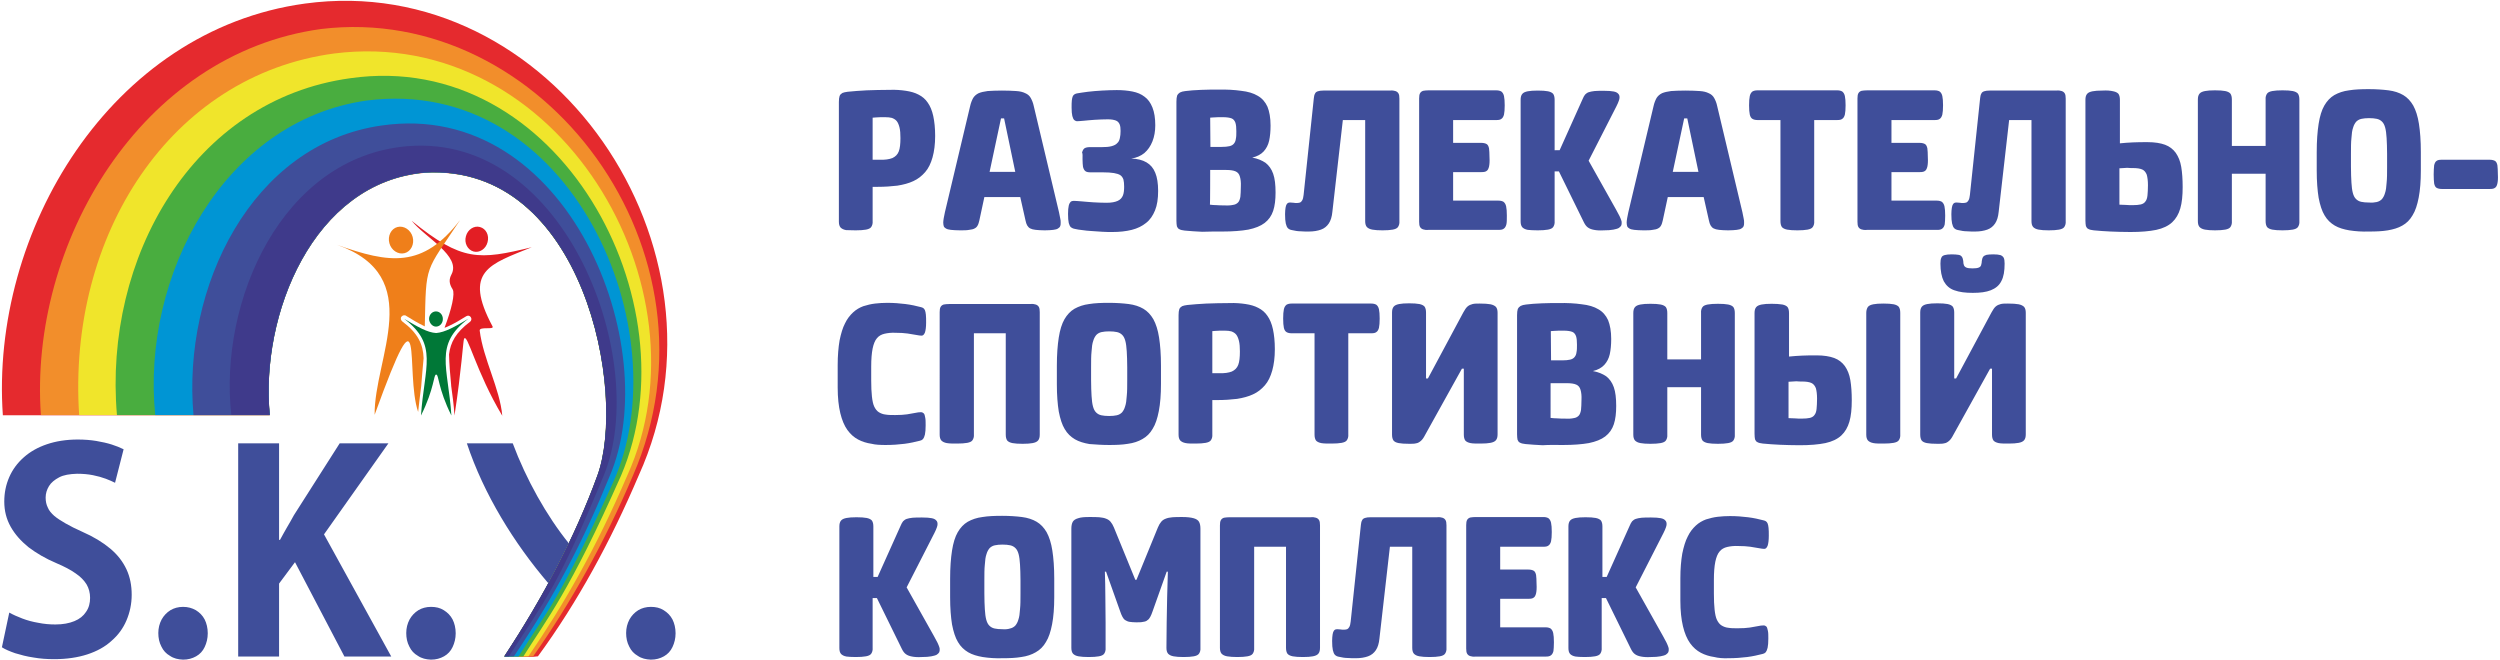
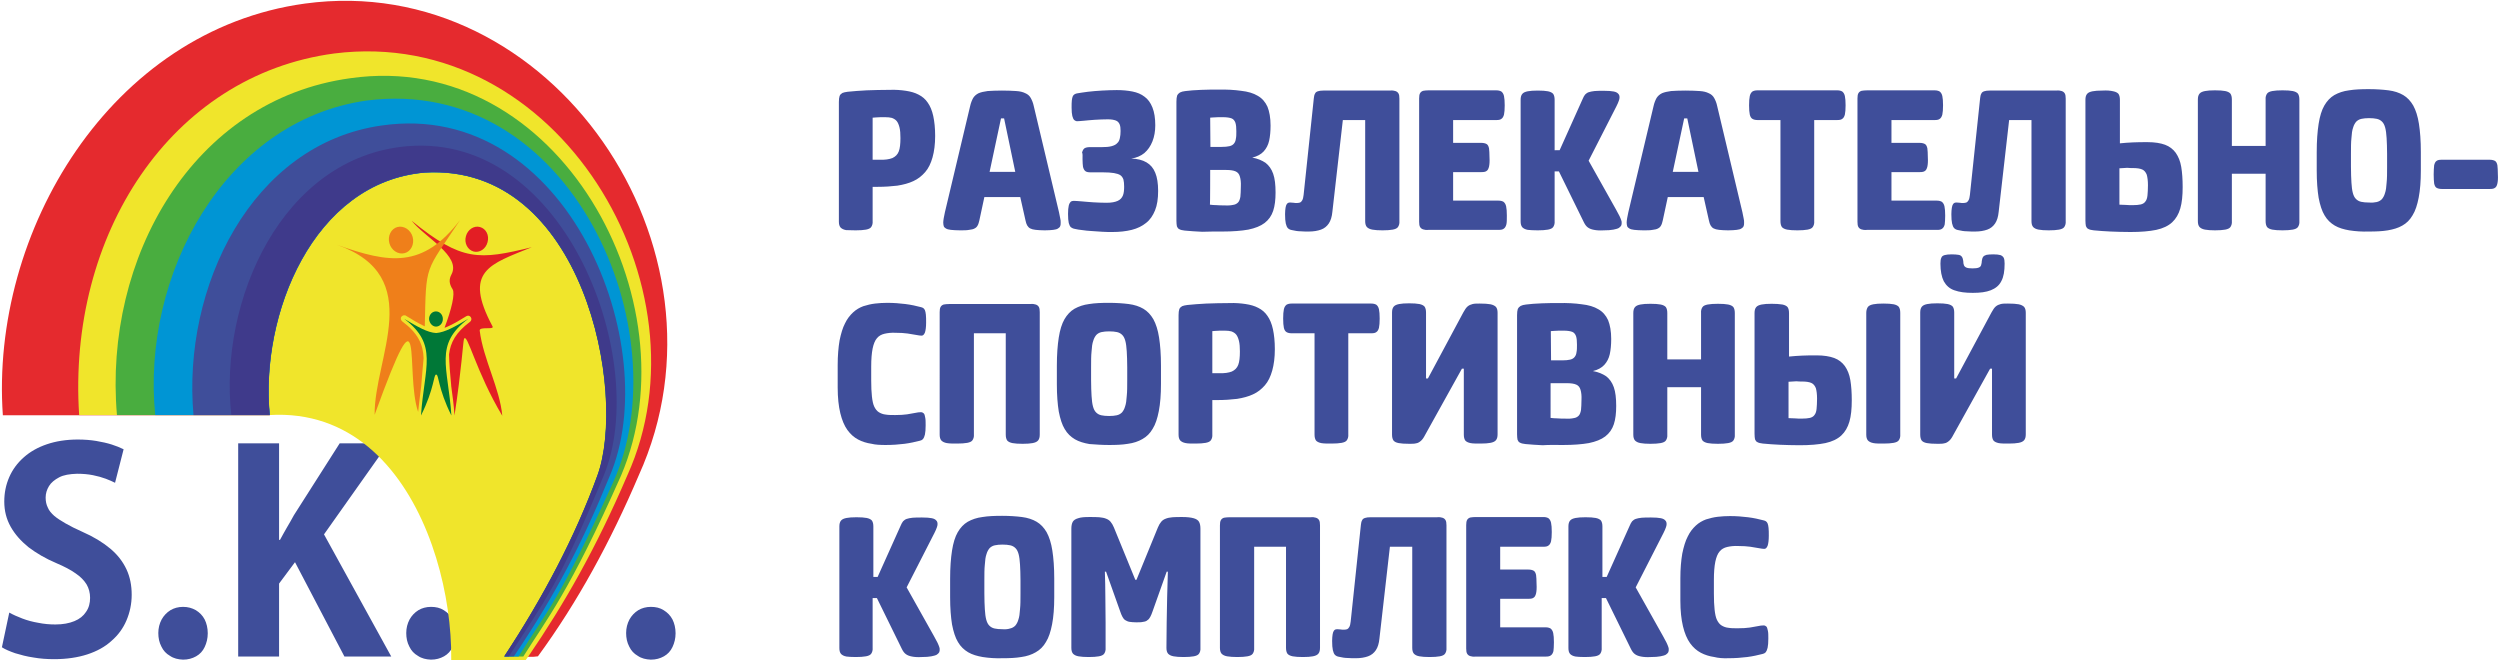
<svg xmlns="http://www.w3.org/2000/svg" version="1.1" id="Слой_1" x="0px" y="0px" viewBox="220 258.2 1051.7 277.8" enable-background="new 220 258.2 1051.7 277.8" xml:space="preserve">
  <g id="Слой_x0020_1">
    <g id="_572621984">
      <path id="_500713824" fill="#3F4E9A" d="M220.8,530.5c1.4,0.9,3.3,1.7,5.6,2.5c2.3,0.7,4.9,1.4,7.7,1.8c2.8,0.5,5.7,0.7,8.7,0.7    c5.2,0,9.9-0.7,13.9-2c4-1.3,7.5-3.2,10.2-5.7c2.8-2.4,4.9-5.3,6.3-8.6c1.4-3.3,2.2-6.9,2.2-10.8c0-3.9-0.7-7.5-2.2-10.7    c-1.5-3.2-3.7-6.1-6.8-8.7c-3.1-2.6-7-5-11.8-7.1c-2.7-1.2-5.1-2.4-7-3.5c-1.9-1.1-3.5-2.1-4.8-3.2c-1.2-1.1-2.2-2.2-2.7-3.5    c-0.6-1.2-0.9-2.6-0.9-4.2c0-1.7,0.5-3.3,1.4-4.8c0.9-1.5,2.4-2.7,4.3-3.7c1.9-1,4.4-1.4,7.5-1.5c2.5,0,4.7,0.2,6.7,0.6    c2,0.4,3.8,0.9,5.4,1.5c1.6,0.6,2.9,1.2,3.9,1.7l3.6-14.1c-1.4-0.7-3.1-1.4-5-2c-1.9-0.6-4.1-1.1-6.5-1.5c-2.4-0.4-5-0.6-7.8-0.6    c-4.8,0-9.2,0.7-13,2c-3.8,1.3-7,3.1-9.7,5.5c-2.7,2.4-4.7,5.1-6.1,8.3c-1.4,3.2-2.1,6.6-2.1,10.3c0,3.9,0.9,7.4,2.7,10.6    c1.8,3.2,4.3,6,7.5,8.6c3.3,2.5,7.2,4.8,11.7,6.7c3.3,1.4,6,2.8,8.1,4.3c2.1,1.4,3.6,3,4.6,4.6c1,1.7,1.5,3.6,1.5,5.7    c0,2.2-0.5,4.2-1.7,5.9c-1.1,1.7-2.7,3-4.9,3.9c-2.2,0.9-4.8,1.4-8,1.4c-2.4,0-4.8-0.2-7.2-0.7c-2.4-0.4-4.6-1-6.7-1.8    c-2.1-0.8-3.9-1.6-5.5-2.5L220.8,530.5z M297,535.7c2.1,0,3.9-0.5,5.5-1.4c1.6-0.9,2.8-2.2,3.6-3.9c0.8-1.7,1.3-3.6,1.3-5.8    c0-2.2-0.5-4.2-1.3-5.8c-0.9-1.7-2.1-2.9-3.7-3.9c-1.6-0.9-3.3-1.4-5.4-1.4c-2,0-3.8,0.5-5.3,1.4c-1.6,1-2.8,2.3-3.7,3.9    c-0.9,1.7-1.4,3.6-1.4,5.7c0,2.1,0.4,4,1.3,5.7c0.8,1.7,2,3,3.6,3.9C293.1,535.2,294.9,535.6,297,535.7L297,535.7z M383.4,444.7    h-20.5L343.6,475c-0.9,1.7-1.9,3.4-2.9,5.1c-1,1.7-1.9,3.4-2.9,5.2h-0.4v-40.6h-17.2v89.7h17.2v-30.7l6.7-9l20.8,39.7h19.7    L356.3,483L383.4,444.7L383.4,444.7z M401.3,535.7c2.1,0,3.9-0.5,5.5-1.4c1.6-0.9,2.8-2.2,3.6-3.9c0.8-1.7,1.3-3.6,1.3-5.8    c0-2.2-0.5-4.2-1.3-5.8c-0.9-1.7-2.1-2.9-3.7-3.9s-3.3-1.4-5.4-1.4c-2,0-3.8,0.5-5.3,1.4c-1.6,1-2.8,2.3-3.7,3.9    c-0.9,1.7-1.4,3.6-1.4,5.7c0,2.1,0.4,4,1.3,5.7c0.8,1.7,2,3,3.6,3.9C397.4,535.2,399.2,535.6,401.3,535.7L401.3,535.7z     M459.4,486.9c-9.5-11.7-18.1-27.2-23.7-42.2h-19.3c7.1,21.4,19.9,42.1,34.3,58.9C453.8,498.1,456.6,492.6,459.4,486.9z     M493.8,535.7c2.1,0,3.9-0.5,5.5-1.4c1.6-0.9,2.8-2.2,3.6-3.9c0.8-1.7,1.3-3.6,1.3-5.8c0-2.2-0.5-4.2-1.3-5.8    c-0.9-1.7-2.1-2.9-3.7-3.9s-3.3-1.4-5.4-1.4c-2,0-3.8,0.5-5.3,1.4c-1.6,1-2.8,2.3-3.7,3.9c-0.9,1.7-1.4,3.6-1.4,5.7    c0,2.1,0.4,4,1.3,5.7c0.8,1.7,2,3,3.6,3.9C489.9,535.2,491.7,535.6,493.8,535.7L493.8,535.7z" />
      <g>
        <path id="_500716392" fill="#E52A2E" d="M446.3,534.3c16.7-22.8,30.6-48.4,42.4-76.1C532,362.7,452,245.6,348.3,259.7     c-81.8,11.2-132.5,96-127.1,173.2h112.3c-4.1-42,18.1-98,65.3-102c67.1-3.9,85.2,93,72.6,127.5c-9.4,25.8-22.8,51.2-39.2,76.1     h12.2L446.3,534.3L446.3,534.3z" />
-         <path id="_500712168" fill="#F28E2B" d="M444.3,534.3c15.6-22.1,29.7-47.2,42-76.1c40.8-93.5-37.6-199.1-131.2-187.8     c-75.9,10.4-123,90.4-117.9,162.4h96.2c-4.1-42,18.1-98,65.3-102c67.1-3.9,85.2,93,72.6,127.5c-9.4,25.8-22.8,51.2-39.2,76.1     L444.3,534.3L444.3,534.3z" />
-         <path id="_500712672" fill="#F0E52B" d="M442.3,534.3c15.3-22.4,28.6-45.8,41.6-76.1c35.8-79-28.8-189.4-123.3-177.5     c-68.9,9.2-112.3,76.5-107.3,152.1h80.2c-4.1-42,18.1-98,65.3-102c67.1-3.9,85.2,93,72.6,127.5c-9.4,25.8-22.8,51.2-39.2,76.1     L442.3,534.3L442.3,534.3z" />
+         <path id="_500712672" fill="#F0E52B" d="M442.3,534.3c15.3-22.4,28.6-45.8,41.6-76.1c35.8-79-28.8-189.4-123.3-177.5     c-68.9,9.2-112.3,76.5-107.3,152.1h80.2c67.1-3.9,85.2,93,72.6,127.5c-9.4,25.8-22.8,51.2-39.2,76.1     L442.3,534.3L442.3,534.3z" />
        <path id="_500713104" fill="#49AD3F" d="M440.2,534.3c9.7-15.5,19.3-26.9,41.1-76.1c31-72.8-26.1-179.6-113.9-167.1     c-66.4,9.1-103.9,75.8-98.2,141.7h64.2c-4.1-42,18.1-98,65.3-102c67.1-3.9,85.2,93,72.6,127.5c-9.4,25.8-22.8,51.2-39.2,76.1     H440.2L440.2,534.3z" />
        <path id="_500710776" fill="#0095D4" d="M438.2,534.3c12.1-19.5,16.8-22.6,39.7-73.1c28.7-63.3-17.2-171.8-103.7-160.7     c-59.9,8.5-94.8,73.6-88.9,132.3h48.2c-4.1-42,18.1-98,65.3-102c67.1-3.9,85.2,93,72.6,127.5c-9.4,25.8-22.8,51.2-39.2,76.1     H438.2z" />
        <path id="_500712024" fill="#3F4E9A" d="M436.2,534.3c17.4-25.8,28.9-47.9,40.2-75.6c23.4-54.1-17.1-159.1-95.9-147.7     c-54.8,7.8-83.9,68.2-79.1,121.8h32.1c-4.1-42,18.1-98,65.3-102c67.1-3.9,85.2,93,72.6,127.5c-9.4,25.8-22.8,51.2-39.2,76.1     L436.2,534.3L436.2,534.3z" />
        <path id="_500714904" fill="#3F3A8B" d="M434.1,534.3c15.5-24.2,20.3-28.7,39.9-76.1c19.6-47.4-15.4-144.1-82.6-138.5     c-53,4.5-79.4,65.4-74.1,113h16.1c-4.1-42,18.1-98,65.3-102c67.1-3.9,85.2,93,72.6,127.5c-9.4,25.8-22.8,51.2-39.2,76.1H434.1     L434.1,534.3z" />
      </g>
      <g>
        <path id="_500710176" fill="#E31E24" d="M443.7,362.2c-22.2,5.4-29.3,6.1-50.5-11.1c5.7,7.1,20.9,14.8,16.7,22.6     c-1,1.9-1.1,3.7,0.5,6.2c1.1,1.8-0.4,8.3-3.4,16.2c0.6-0.2,1.3-0.5,1.9-0.8c2.2-1,4.6-2.4,7.3-4.1l0,0c0.7-0.4,1.5-0.2,1.9,0.5     c0.4,0.6,0.2,1.5-0.4,1.9c-6,4.5-8.2,8.7-8.8,13.7c0.1,3.8,0.4,8.1,0.9,13l0,0.2c0.5,3.7,1.1,7.8,1.4,12.5     c3-19.6,3.6-31.2,4-32.2c1.3-3.1,5,13.8,16.1,32.3c-1-11.4-8-23.8-9.5-35.8c-0.2-1.9,6.3-0.2,5.4-1.8     C414.7,372.1,426,369.4,443.7,362.2L443.7,362.2z M421.9,353.7c-2.5-0.7-5.2,1.1-5.9,3.9c-0.8,2.8,0.7,5.7,3.2,6.4     c2.5,0.7,5.2-1.1,5.9-3.9C425.9,357.2,424.5,354.4,421.9,353.7z" />
        <path id="_500715072" fill="#EF7F1A" d="M361.8,361.2c22,7.8,36,10.1,51.8-10.5c-15,22.6-14.3,18-14.9,44.8     c-0.2-0.1-0.4-0.2-0.6-0.3c-2.1-1-4.5-2.4-7.2-4.1c-0.6-0.5-1.5-0.3-2,0.3c-0.5,0.6-0.3,1.5,0.3,2l0,0c6.7,5,8.8,9.7,9,15.5     c-0.3,3.5-0.7,7.4-1,11.7c-0.4,3.3-0.9,6.9-1.3,10.9c-5.7-16.7,3.2-58.2-18.3,1.2C377.3,408.8,399.6,374.5,361.8,361.2     L361.8,361.2z M398.6,398.6l0,0.9c-0.2-0.4-0.5-0.8-0.7-1.2C398.1,398.4,398.3,398.5,398.6,398.6L398.6,398.6z M387.2,353.7     c2.7-0.7,5.6,1.2,6.4,4.2c0.8,3-0.7,6.1-3.4,6.8c-2.7,0.7-5.6-1.2-6.4-4.2C383,357.5,384.5,354.4,387.2,353.7z" />
        <path id="_500713296" fill="#007837" d="M390,392.3c5.7,3.4,9.8,5.8,13.5,6c3.7-0.3,7.8-2.6,13.5-6c-14.5,10.9-8.5,20.1-7.1,40.7     c-5.7-11.4-5.3-17.5-6.4-17.2c-1.1-0.3-0.7,5.8-6.4,17.2C398.5,412.5,404.5,403.2,390,392.3L390,392.3z M403.4,395.6     c1.6,0,2.9-1.4,2.9-3.2c0-1.8-1.3-3.2-2.9-3.2c-1.6,0-2.9,1.4-2.9,3.2C400.6,394.1,401.9,395.6,403.4,395.6z" />
      </g>
      <g>
        <path id="_605189520" fill="#3F4E9A" d="M580,355.1c1.8,0,3.2-0.1,4.3-0.3c1-0.2,1.8-0.5,2.2-1.1c0.4-0.6,0.7-1.4,0.6-2.5v-14.4     h2.1c3,0,5.8-0.2,8.3-0.5c2.5-0.4,4.8-1,6.7-1.9c2-0.9,3.6-2.2,5-3.8c1.4-1.6,2.4-3.7,3.1-6.2c0.7-2.5,1.1-5.5,1.1-9     c0-3.3-0.3-6.1-0.8-8.4c-0.5-2.3-1.3-4.2-2.3-5.6c-1-1.5-2.3-2.6-3.9-3.4c-1.5-0.8-3.3-1.3-5.3-1.6c-2-0.3-4.3-0.5-6.8-0.4     c-3.5,0-6.7,0.1-9.7,0.2c-2.9,0.1-5.6,0.4-8,0.6c-0.9,0.1-1.7,0.3-2.2,0.5c-0.5,0.3-1,0.7-1.2,1.3c-0.2,0.6-0.3,1.4-0.3,2.5v50.3     c0,1.1,0.2,1.9,0.7,2.5c0.5,0.5,1.2,0.9,2.3,1.1C576.9,355,578.3,355.1,580,355.1L580,355.1z M587.2,307.7c0.3,0,0.8-0.1,1.3-0.1     c0.6,0,1.2-0.1,1.9-0.1c0.7,0,1.4,0,2,0c1.1,0,2,0.1,2.8,0.3c0.8,0.3,1.5,0.7,2,1.3c0.5,0.6,0.9,1.5,1.2,2.7     c0.3,1.2,0.4,2.7,0.4,4.5c0,2.4-0.2,4.3-0.7,5.6c-0.5,1.3-1.4,2.2-2.7,2.8c-1.3,0.5-3.1,0.8-5.5,0.7h-2.8V307.7L587.2,307.7z      M623.9,355.1c1.6,0,2.8,0,3.8-0.2c1-0.1,1.8-0.3,2.3-0.6c0.6-0.3,1-0.7,1.3-1.3c0.3-0.5,0.5-1.3,0.7-2.1l2.1-9.8h15.1l2.2,9.8     c0.2,0.9,0.4,1.6,0.7,2.1c0.3,0.5,0.7,1,1.3,1.3c0.6,0.3,1.3,0.5,2.3,0.6c1,0.1,2.3,0.2,3.8,0.2c1.5,0,2.7-0.1,3.6-0.2     s1.6-0.3,2-0.6c0.5-0.3,0.8-0.6,0.9-1c0.2-0.4,0.2-0.9,0.2-1.5c0-0.5,0-1.1-0.2-1.8c-0.1-0.7-0.3-1.5-0.5-2.5l-10.6-44.6     c-0.3-1.5-0.8-2.6-1.3-3.5c-0.5-0.9-1.3-1.6-2.3-2c-1-0.5-2.2-0.8-3.8-0.9c-1.6-0.1-3.6-0.2-6-0.2c-2.4,0-4.4,0.1-6,0.2     c-1.6,0.2-2.8,0.5-3.8,0.9c-1,0.5-1.7,1.1-2.3,2c-0.5,0.9-1,2.1-1.3,3.5l-10.6,44.6c-0.2,0.9-0.4,1.8-0.5,2.5     c-0.1,0.7-0.2,1.3-0.2,1.8c0,0.6,0.1,1.1,0.2,1.5c0.1,0.4,0.5,0.8,0.9,1c0.5,0.3,1.1,0.5,2.1,0.6S622.4,355.1,623.9,355.1     L623.9,355.1z M641.1,308h1.3l4.7,22.5h-10.8L641.1,308z M675.4,325.2c0,1.3,0.1,2.4,0.2,3.2c0.2,0.8,0.5,1.4,1,1.8     c0.5,0.4,1.3,0.5,2.2,0.5h5.1c1.9,0,3.5,0.1,4.7,0.3c1.2,0.2,2.1,0.5,2.7,0.9c0.6,0.4,1,1,1.3,1.8c0.2,0.8,0.3,1.8,0.3,3     c0,1.4-0.1,2.7-0.5,3.7c-0.4,1-1.1,1.8-2.2,2.3c-1.1,0.5-2.6,0.8-4.7,0.8c-2,0-3.9-0.1-5.7-0.2c-1.9-0.1-3.5-0.3-4.9-0.4     c-1.4-0.1-2.5-0.2-3.2-0.2c-0.5,0-0.9,0.1-1.3,0.4c-0.3,0.3-0.6,0.8-0.8,1.6c-0.2,0.8-0.3,2-0.3,3.5c0,1.7,0.1,2.9,0.3,3.8     c0.2,0.8,0.5,1.4,0.9,1.8c0.4,0.3,1,0.6,1.7,0.7c0.9,0.2,1.9,0.4,3.1,0.5c1.2,0.2,2.5,0.3,4,0.4s2.9,0.2,4.4,0.3     c1.5,0.1,2.9,0.1,4.3,0.1c3,0,5.7-0.3,8.1-0.9c2.4-0.6,4.4-1.6,6-2.9c1.7-1.3,2.9-3.1,3.8-5.3c0.9-2.2,1.3-4.9,1.3-8.2     c0-3.1-0.4-5.7-1.2-7.6c-0.8-2-2-3.4-3.7-4.4c-1.7-1-3.8-1.5-6.4-1.6c2.2-0.3,4-1.1,5.5-2.3c1.5-1.3,2.6-2.9,3.4-4.9     c0.8-2,1.2-4.3,1.2-6.8c0-3-0.4-5.5-1.2-7.5c-0.8-2-1.9-3.5-3.3-4.5c-1.4-1.1-3.1-1.8-5.1-2.2c-2-0.4-4.2-0.6-6.6-0.6     c-2,0-4.1,0.1-6.2,0.2c-2.1,0.1-4,0.3-5.9,0.5c-1.8,0.2-3.4,0.5-4.7,0.7c-0.4,0.1-0.7,0.2-1,0.4c-0.3,0.2-0.5,0.4-0.7,0.8     c-0.2,0.4-0.3,1-0.4,1.7c-0.1,0.8-0.1,1.8-0.1,3.1c0,1.5,0.1,2.6,0.3,3.5c0.2,0.8,0.5,1.4,0.8,1.7c0.4,0.3,0.8,0.5,1.2,0.5     c0.6,0,1.5-0.1,2.8-0.2c1.3-0.1,2.8-0.3,4.6-0.4c1.8-0.1,3.7-0.2,5.6-0.2c1.4,0,2.5,0.2,3.3,0.5c0.8,0.3,1.3,0.9,1.6,1.6     s0.4,1.6,0.4,2.8c0,1.1-0.1,2.2-0.3,3c-0.2,0.9-0.5,1.6-1.1,2.1c-0.5,0.6-1.3,1-2.4,1.3c-1.1,0.3-2.5,0.4-4.2,0.4h-5     c-1,0-1.7,0.2-2.2,0.5c-0.5,0.4-0.8,1-1,1.8C675.5,322.8,675.4,323.8,675.4,325.2L675.4,325.2L675.4,325.2z M734.3,355.6     c4.3,0,8-0.3,10.8-0.8c2.9-0.6,5.2-1.5,6.9-2.8c1.7-1.3,2.9-3,3.6-5.1c0.7-2.1,1-4.7,1-7.7c0-3.3-0.3-5.9-1-7.9     c-0.7-2-1.8-3.5-3.2-4.6c-1.5-1-3.3-1.8-5.6-2.2c2.1-0.5,3.7-1.4,4.8-2.6c1.1-1.2,1.9-2.7,2.3-4.5c0.4-1.8,0.6-4,0.6-6.4     c0-3.3-0.5-5.9-1.3-7.9c-0.9-2-2.3-3.6-4.1-4.6c-1.8-1.1-4.2-1.8-7-2.1c-2.8-0.4-6.1-0.6-9.9-0.5c-1,0-2,0-3.2,0     c-1.2,0-2.4,0.1-3.7,0.1c-1.3,0.1-2.5,0.1-3.6,0.2c-1.2,0.1-2.2,0.2-3,0.3c-1,0.1-1.7,0.3-2.3,0.6c-0.5,0.3-0.9,0.7-1.2,1.3     c-0.2,0.6-0.3,1.5-0.3,2.6v50.1c0,1,0.1,1.7,0.2,2.3c0.2,0.5,0.5,1,1,1.2c0.5,0.3,1.3,0.5,2.3,0.6c2.3,0.2,4.7,0.4,7.3,0.5     C728.3,355.6,731.2,355.6,734.3,355.6L734.3,355.6L734.3,355.6z M729.1,307.7c0.3,0,0.8-0.1,1.4-0.1c0.6,0,1.3-0.1,2-0.1     c0.7,0,1.4,0,2,0c1.6,0,2.8,0.2,3.6,0.5c0.8,0.3,1.3,1,1.6,1.8c0.3,0.9,0.4,2.1,0.4,3.6c0,1.3,0,2.3-0.2,3.2     c-0.1,0.9-0.4,1.5-0.8,2c-0.4,0.5-1,0.9-1.9,1.1s-1.9,0.3-3.3,0.3h-4.7L729.1,307.7L729.1,307.7z M729.1,329.7h6.8     c1.7,0,3,0.2,3.9,0.6c0.9,0.4,1.5,1.1,1.8,2.2c0.3,1,0.5,2.4,0.4,4.2c0,1.8-0.1,3.2-0.2,4.3c-0.2,1.1-0.5,1.9-1,2.4     c-0.5,0.5-1.2,0.9-2.1,1c-0.9,0.2-2.1,0.3-3.7,0.2c-1,0-2.1,0-3.2-0.1c-1.1,0-2-0.1-2.8-0.2C729.1,344.3,729.1,329.7,729.1,329.7     z M801.6,355.1c1.8,0,3.2-0.1,4.3-0.3c1-0.2,1.8-0.5,2.2-1.1c0.4-0.6,0.7-1.4,0.6-2.5v-51.5c0-1-0.1-1.7-0.4-2.2     c-0.3-0.5-0.7-0.8-1.3-1c-0.6-0.2-1.3-0.3-2.3-0.2h-28c-1,0-1.7,0.1-2.3,0.3c-0.6,0.2-1,0.5-1.2,1c-0.3,0.5-0.4,1.1-0.5,1.9     l-4.3,40.7c-0.1,1-0.3,1.8-0.6,2.3c-0.3,0.5-0.6,0.8-0.9,0.9c-0.4,0.1-0.8,0.2-1.3,0.2c-0.5,0-1,0-1.4-0.1     c-0.4,0-0.8-0.1-1.3-0.1c-0.3,0-0.6,0-0.9,0.1c-0.3,0.1-0.5,0.3-0.7,0.6c-0.2,0.3-0.4,0.8-0.5,1.5c-0.1,0.7-0.2,1.6-0.2,2.7     c0,1.7,0.1,3,0.3,3.9c0.2,0.9,0.5,1.6,0.9,2c0.4,0.4,1,0.7,1.7,0.8c1.3,0.3,2.5,0.5,3.6,0.5c1.1,0.1,2.3,0.1,3.5,0.1     c2,0,3.7-0.3,5.1-0.8c1.4-0.5,2.5-1.4,3.3-2.6c0.8-1.2,1.3-2.8,1.5-4.9l4.4-38.6h9.4v42.5c0,1.1,0.2,1.9,0.7,2.5     c0.5,0.5,1.2,0.9,2.3,1.1C798.4,355,799.8,355.1,801.6,355.1L801.6,355.1z M853.9,348.9c0-1.7-0.1-3-0.3-3.9     c-0.2-0.9-0.6-1.5-1.1-1.9c-0.5-0.3-1.2-0.5-2.1-0.5h-19.1v-12h11.9c1,0,1.7-0.1,2.2-0.5c0.5-0.3,0.8-1,1-1.8     c0.2-0.9,0.3-2.2,0.2-3.9c0-1.7-0.1-3-0.2-3.8c-0.2-0.9-0.5-1.5-1-1.8c-0.5-0.3-1.3-0.5-2.2-0.5h-11.9v-9.6h18.2     c0.9,0,1.6-0.1,2.1-0.5c0.5-0.3,0.9-1,1.1-1.8c0.2-0.9,0.3-2.2,0.3-3.9c0-1.7-0.1-3-0.3-3.9c-0.2-0.9-0.6-1.5-1.1-1.9     c-0.5-0.3-1.2-0.5-2.1-0.5H821c-0.9,0-1.7,0.1-2.3,0.2c-0.6,0.2-1,0.5-1.3,1c-0.3,0.5-0.4,1.3-0.4,2.2v51.9c0,1,0.1,1.7,0.4,2.2     c0.3,0.5,0.7,0.8,1.3,1c0.6,0.2,1.3,0.3,2.3,0.2h29.5c0.9,0,1.6-0.1,2.1-0.5c0.5-0.3,0.9-1,1.1-1.8     C853.9,351.8,853.9,350.6,853.9,348.9L853.9,348.9z M866.9,355.1c1.8,0,3.2-0.1,4.3-0.3c1-0.2,1.8-0.5,2.2-1.1     c0.4-0.6,0.7-1.4,0.6-2.5v-20.9h1.8l10.5,21.4c0.5,1,1,1.7,1.7,2.2c0.7,0.5,1.5,0.8,2.6,1c1,0.2,2.4,0.3,4,0.2     c1.7,0,3.1-0.1,4.1-0.3c1-0.2,1.8-0.4,2.3-0.7c0.5-0.3,0.8-0.7,1-1c0.2-0.4,0.2-0.8,0.2-1.2c0-0.3,0-0.7-0.2-1.1     c-0.1-0.4-0.4-1-0.7-1.7c-0.4-0.7-0.9-1.7-1.5-2.8l-11.5-20.5l11.7-22.9c0.5-1,0.8-1.7,1-2.3c0.2-0.5,0.3-1,0.3-1.4     c0-0.6-0.1-1.1-0.5-1.5c-0.3-0.4-0.9-0.8-1.9-1s-2.3-0.3-4.1-0.3c-1.6,0-3,0-4,0.1c-1,0.1-1.9,0.3-2.5,0.5     c-0.6,0.2-1.1,0.6-1.5,1c-0.4,0.5-0.7,1.1-1,1.8l-9.7,21.6H874v-21.2c0-1.1-0.2-1.9-0.6-2.5c-0.4-0.5-1.2-0.9-2.2-1.1     c-1-0.2-2.5-0.3-4.3-0.3c-1.8,0-3.2,0.1-4.2,0.3c-1,0.2-1.8,0.5-2.3,1.1c-0.5,0.6-0.7,1.4-0.7,2.5v51.1c0,1.1,0.2,1.9,0.7,2.5     c0.5,0.5,1.2,0.9,2.3,1.1C863.7,355,865.1,355.1,866.9,355.1L866.9,355.1z M911.4,355.1c1.6,0,2.8,0,3.8-0.2     c1-0.1,1.8-0.3,2.3-0.6c0.6-0.3,1-0.7,1.3-1.3c0.3-0.5,0.5-1.3,0.7-2.1l2.1-9.8h15.1l2.2,9.8c0.2,0.9,0.4,1.6,0.7,2.1     c0.3,0.5,0.7,1,1.3,1.3c0.6,0.3,1.3,0.5,2.3,0.6c1,0.1,2.3,0.2,3.8,0.2c1.5,0,2.7-0.1,3.6-0.2c0.9-0.1,1.6-0.3,2-0.6     c0.5-0.3,0.8-0.6,0.9-1c0.2-0.4,0.2-0.9,0.2-1.5c0-0.5,0-1.1-0.2-1.8c-0.1-0.7-0.3-1.5-0.5-2.5l-10.6-44.6     c-0.3-1.5-0.8-2.6-1.3-3.5c-0.5-0.9-1.3-1.6-2.3-2c-1-0.5-2.2-0.8-3.8-0.9c-1.6-0.1-3.6-0.2-6-0.2c-2.4,0-4.4,0.1-6,0.2     c-1.6,0.2-2.8,0.5-3.8,0.9c-1,0.5-1.7,1.1-2.3,2c-0.5,0.9-1,2.1-1.3,3.5l-10.6,44.6c-0.2,0.9-0.4,1.8-0.5,2.5     c-0.1,0.7-0.2,1.3-0.2,1.8c0,0.6,0.1,1.1,0.2,1.5c0.1,0.4,0.5,0.8,0.9,1c0.5,0.3,1.1,0.5,2.1,0.6     C908.6,355,909.8,355.1,911.4,355.1L911.4,355.1z M928.5,308h1.3l4.7,22.5h-10.8L928.5,308z M976.1,355.1c1.8,0,3.2-0.1,4.3-0.3     c1-0.2,1.8-0.5,2.2-1.1c0.4-0.6,0.7-1.4,0.6-2.5v-42.5h9.7c0.9,0,1.6-0.1,2.1-0.5c0.5-0.3,0.9-1,1.1-1.8c0.2-0.9,0.3-2.2,0.3-3.9     c0-1.7-0.1-3-0.3-3.9c-0.2-0.9-0.6-1.5-1.1-1.9c-0.5-0.3-1.2-0.5-2.1-0.5h-33.6c-0.9,0-1.6,0.2-2.1,0.5c-0.5,0.4-0.9,1-1.1,1.9     c-0.2,0.9-0.3,2.2-0.3,3.9c0,1.7,0.1,3,0.3,3.9c0.2,0.9,0.6,1.5,1.1,1.8c0.5,0.3,1.2,0.5,2.1,0.5h9.7v42.5c0,1.1,0.2,1.9,0.6,2.5     c0.4,0.5,1.2,0.9,2.2,1.1C972.9,355,974.3,355.1,976.1,355.1L976.1,355.1z M1038.3,348.9c0-1.7-0.1-3-0.3-3.9     c-0.2-0.9-0.6-1.5-1.1-1.9c-0.5-0.3-1.2-0.5-2.1-0.5h-19.1v-12h11.9c1,0,1.7-0.1,2.2-0.5c0.5-0.3,0.8-1,1-1.8     c0.2-0.9,0.3-2.2,0.2-3.9c0-1.7-0.1-3-0.2-3.8c-0.2-0.9-0.5-1.5-1-1.8c-0.5-0.3-1.3-0.5-2.2-0.5h-11.9v-9.6h18.2     c0.9,0,1.6-0.1,2.1-0.5c0.5-0.3,0.9-1,1.1-1.8c0.2-0.9,0.3-2.2,0.3-3.9c0-1.7-0.1-3-0.3-3.9c-0.2-0.9-0.6-1.5-1.1-1.9     c-0.5-0.3-1.2-0.5-2.1-0.5h-28.5c-0.9,0-1.7,0.1-2.3,0.2c-0.6,0.2-1,0.5-1.3,1c-0.3,0.5-0.4,1.3-0.4,2.2v51.9     c0,1,0.1,1.7,0.4,2.2c0.3,0.5,0.7,0.8,1.3,1c0.6,0.2,1.3,0.3,2.3,0.2h29.5c0.9,0,1.6-0.1,2.1-0.5c0.5-0.3,0.9-1,1.1-1.8     C1038.2,351.8,1038.3,350.6,1038.3,348.9L1038.3,348.9z M1081.9,355.1c1.8,0,3.2-0.1,4.3-0.3c1-0.2,1.8-0.5,2.2-1.1     c0.4-0.6,0.7-1.4,0.6-2.5v-51.5c0-1-0.1-1.7-0.4-2.2c-0.3-0.5-0.7-0.8-1.3-1c-0.6-0.2-1.3-0.3-2.3-0.2h-28c-1,0-1.7,0.1-2.3,0.3     c-0.6,0.2-1,0.5-1.2,1c-0.3,0.5-0.4,1.1-0.5,1.9l-4.3,40.7c-0.1,1-0.3,1.8-0.6,2.3c-0.3,0.5-0.6,0.8-0.9,0.9     c-0.4,0.1-0.8,0.2-1.3,0.2c-0.5,0-1,0-1.4-0.1c-0.4,0-0.8-0.1-1.3-0.1c-0.3,0-0.6,0-0.9,0.1c-0.3,0.1-0.5,0.3-0.7,0.6     c-0.2,0.3-0.4,0.8-0.5,1.5c-0.1,0.7-0.2,1.6-0.2,2.7c0,1.7,0.1,3,0.3,3.9c0.2,0.9,0.5,1.6,0.9,2c0.4,0.4,1,0.7,1.7,0.8     c1.3,0.3,2.5,0.5,3.6,0.5c1.1,0.1,2.3,0.1,3.5,0.1c2,0,3.7-0.3,5.1-0.8c1.4-0.5,2.5-1.4,3.3-2.6c0.8-1.2,1.3-2.8,1.5-4.9     l4.4-38.6h9.4v42.5c0,1.1,0.2,1.9,0.7,2.5c0.5,0.5,1.2,0.9,2.3,1.1C1078.7,355,1080.1,355.1,1081.9,355.1L1081.9,355.1z      M1104.5,296.3c-1.8,0-3.2,0.1-4.2,0.3c-1,0.2-1.8,0.5-2.3,1.1c-0.5,0.6-0.7,1.4-0.7,2.5v50.8c0,1,0.1,1.7,0.2,2.3     c0.2,0.5,0.5,1,1,1.2c0.5,0.3,1.3,0.5,2.3,0.6c2.2,0.2,4.6,0.4,7.1,0.5c2.5,0.1,5.3,0.2,8.4,0.2c4.3,0,7.9-0.3,10.8-0.9     c2.8-0.6,5.1-1.7,6.7-3.2c1.6-1.5,2.7-3.4,3.4-5.8c0.7-2.4,1-5.4,1-9c0-3.3-0.2-6.1-0.6-8.5c-0.4-2.4-1.2-4.3-2.3-5.9     c-1.1-1.5-2.6-2.7-4.5-3.4c-1.9-0.7-4.4-1.1-7.3-1.1c-2.2,0-4.3,0-6.2,0.1c-1.9,0.1-3.7,0.2-5.5,0.4v-18.3c0-1.1-0.2-1.9-0.6-2.5     c-0.4-0.5-1.2-0.9-2.2-1.1C1107.7,296.3,1106.3,296.2,1104.5,296.3L1104.5,296.3z M1117.3,328.9c1.7,0,3,0.2,3.9,0.6     c0.9,0.4,1.5,1.2,1.9,2.2c0.3,1.1,0.5,2.5,0.5,4.4c0,1.8-0.1,3.2-0.2,4.3c-0.1,1.1-0.4,2-0.9,2.6c-0.4,0.6-1.1,1-1.9,1.2     c-0.9,0.2-2,0.3-3.4,0.3c-1,0-2,0-3-0.1c-1,0-1.8-0.1-2.6-0.1v-15.3c1.2-0.1,2.3-0.1,3.3-0.2     C1115.8,328.9,1116.6,328.9,1117.3,328.9L1117.3,328.9z M1158.9,319.6v-19.5c0-1.1-0.2-1.9-0.6-2.5c-0.4-0.5-1.2-0.9-2.2-1.1     c-1-0.2-2.5-0.3-4.3-0.3c-1.8,0-3.2,0.1-4.2,0.3c-1,0.2-1.8,0.5-2.3,1.1c-0.5,0.6-0.7,1.4-0.7,2.5v51.1c0,1.1,0.2,1.9,0.7,2.5     c0.5,0.5,1.2,0.9,2.3,1.1c1,0.2,2.5,0.3,4.2,0.3c1.8,0,3.2-0.1,4.3-0.3c1-0.2,1.8-0.5,2.2-1.1c0.4-0.6,0.7-1.4,0.6-2.5v-19.9     h14.2v19.9c0,1.1,0.2,1.9,0.6,2.5c0.4,0.5,1.2,0.9,2.2,1.1c1,0.2,2.5,0.3,4.3,0.3c1.8,0,3.2-0.1,4.3-0.3c1-0.2,1.8-0.5,2.2-1.1     c0.4-0.6,0.7-1.4,0.6-2.5v-51.1c0-1.1-0.2-1.9-0.6-2.5c-0.4-0.5-1.2-0.9-2.2-1.1c-1-0.2-2.5-0.3-4.3-0.3c-1.8,0-3.2,0.1-4.3,0.3     c-1,0.2-1.8,0.5-2.2,1.1c-0.4,0.6-0.7,1.4-0.6,2.5v19.5H1158.9z M1216.6,343.4c-1.3,0-2.4-0.1-3.3-0.3c-0.9-0.2-1.6-0.6-2.2-1.2     c-0.6-0.6-1-1.4-1.3-2.5c-0.3-1.1-0.5-2.6-0.6-4.4c-0.1-1.8-0.2-4-0.2-6.7V323c0-2.7,0-4.9,0.2-6.7c0.1-1.8,0.3-3.3,0.7-4.4     c0.3-1.1,0.8-1.9,1.3-2.5c0.6-0.6,1.3-1,2.2-1.2c0.9-0.2,2-0.3,3.2-0.3c1.3,0,2.4,0.1,3.3,0.3c0.9,0.2,1.6,0.6,2.2,1.2     c0.6,0.6,1,1.4,1.3,2.5c0.3,1.1,0.5,2.6,0.6,4.4c0.1,1.8,0.2,4,0.2,6.7v5.4c0,2.7,0,4.9-0.2,6.7c-0.1,1.8-0.3,3.3-0.7,4.4     c-0.3,1.1-0.8,1.9-1.3,2.5c-0.6,0.6-1.3,1-2.2,1.2C1218.9,343.4,1217.9,343.5,1216.6,343.4z M1216.6,355.6c2.9,0,5.6-0.1,7.9-0.5     s4.4-1,6.1-2c1.8-1,3.2-2.4,4.3-4.3c1.2-1.9,2-4.4,2.6-7.5c0.6-3.1,0.9-6.9,0.9-11.4v-7.8c0-4.7-0.3-8.6-0.8-11.8     c-0.5-3.2-1.3-5.7-2.4-7.7c-1.1-1.9-2.5-3.4-4.2-4.4c-1.7-1-3.8-1.7-6.2-2c-2.4-0.3-5.2-0.5-8.3-0.5c-3.1,0-5.9,0.1-8.3,0.5     c-2.4,0.3-4.4,1-6.2,2c-1.7,1-3.1,2.5-4.2,4.4c-1.1,1.9-1.9,4.5-2.4,7.7c-0.5,3.2-0.8,7.1-0.8,11.9v7.8c0,4.5,0.3,8.3,0.8,11.4     c0.6,3.1,1.4,5.6,2.5,7.4c1.1,1.9,2.6,3.3,4.3,4.3c1.7,1,3.8,1.6,6.1,2C1210.9,355.5,1213.6,355.7,1216.6,355.6L1216.6,355.6z      M1243.8,331.6c0,1.7,0.1,2.9,0.2,3.8c0.2,0.9,0.5,1.5,1,1.8c0.5,0.3,1.3,0.5,2.2,0.5h20.2c1,0,1.7-0.1,2.2-0.5     c0.5-0.3,0.8-0.9,1-1.8c0.2-0.9,0.3-2.2,0.2-3.8c0-1.7-0.1-3-0.2-3.9c-0.2-0.9-0.5-1.5-1-1.8c-0.5-0.3-1.3-0.5-2.2-0.5h-20.2     c-1,0-1.7,0.1-2.2,0.5c-0.5,0.3-0.8,1-1,1.8C1243.9,328.7,1243.8,330,1243.8,331.6z M592.6,445.4c2.9,0,5.5-0.2,7.9-0.5     c2.4-0.3,4.5-0.8,6.5-1.3c0.5-0.1,0.9-0.3,1.3-0.7c0.3-0.4,0.6-1,0.8-1.9c0.2-0.9,0.3-2.2,0.3-3.9c0-1.4,0-2.5-0.2-3.3     c-0.1-0.8-0.3-1.4-0.6-1.7c-0.3-0.3-0.7-0.5-1.2-0.5c-0.7,0-1.5,0.1-2.4,0.3c-0.9,0.2-2.1,0.4-3.4,0.6c-1.4,0.2-3,0.3-5,0.3     c-1.5,0-2.9,0-4-0.2c-1.1-0.1-2.1-0.5-2.9-1c-0.8-0.5-1.4-1.3-1.9-2.3c-0.5-1-0.8-2.5-1-4.3c-0.2-1.8-0.3-4.1-0.3-6.8v-5.7     c0-3.2,0.2-5.7,0.6-7.7c0.4-1.9,1-3.4,1.8-4.3c0.8-1,1.9-1.6,3.2-1.9c1.3-0.3,2.9-0.5,4.7-0.4c1.9,0,3.5,0.1,5,0.3     c1.4,0.2,2.6,0.4,3.6,0.6c1,0.2,1.8,0.3,2.3,0.3c0.6,0,1-0.4,1.4-1.3c0.3-0.9,0.5-2.3,0.5-4.2c0-1.3,0-2.4-0.1-3.3     c-0.1-0.8-0.2-1.5-0.4-1.9c-0.2-0.4-0.4-0.7-0.7-0.9s-0.6-0.3-1-0.4c-1.9-0.5-4.1-1-6.5-1.3c-2.4-0.3-4.9-0.5-7.6-0.5     c-1.8,0-3.5,0.1-5.2,0.3c-1.7,0.2-3.3,0.6-4.9,1.1c-1.6,0.6-3,1.4-4.3,2.6c-1.3,1.2-2.5,2.7-3.4,4.6c-1,1.9-1.7,4.3-2.3,7.2     c-0.5,2.9-0.8,6.4-0.8,10.4v9.4c0,4.3,0.4,7.9,1.1,10.8c0.7,2.9,1.7,5.3,3,7.1c1.3,1.8,2.8,3.1,4.5,4c1.7,0.9,3.6,1.5,5.7,1.8     C588.2,445.3,590.4,445.4,592.6,445.4L592.6,445.4z" />
        <path id="_605190792" fill="#3F4E9A" d="M622.6,444.8c1.8,0,3.2-0.1,4.3-0.3c1-0.2,1.8-0.5,2.2-1.1c0.4-0.6,0.7-1.4,0.6-2.5     v-42.5h13.4V441c0,1.1,0.2,1.9,0.6,2.5c0.4,0.5,1.2,0.9,2.2,1.1c1,0.2,2.5,0.3,4.3,0.3c1.8,0,3.2-0.1,4.2-0.3     c1-0.2,1.8-0.5,2.3-1.1c0.5-0.6,0.7-1.4,0.7-2.5v-51.5c0-1-0.1-1.7-0.4-2.2c-0.3-0.5-0.7-0.8-1.3-1c-0.6-0.2-1.3-0.3-2.3-0.2     h-34.1c-0.9,0-1.7,0.1-2.3,0.2c-0.6,0.2-1,0.5-1.3,1c-0.3,0.5-0.4,1.3-0.4,2.2V441c0,1.1,0.2,1.9,0.7,2.5     c0.5,0.5,1.2,0.9,2.3,1.1C619.5,444.8,620.9,444.8,622.6,444.8L622.6,444.8z M686.6,433.2c-1.3,0-2.4-0.1-3.3-0.3     c-0.9-0.2-1.6-0.6-2.2-1.2c-0.6-0.6-1-1.4-1.3-2.5c-0.3-1.1-0.5-2.6-0.6-4.4c-0.1-1.8-0.2-4-0.2-6.7v-5.4c0-2.7,0-4.9,0.2-6.7     c0.1-1.8,0.3-3.3,0.7-4.4c0.3-1.1,0.8-1.9,1.3-2.5c0.6-0.6,1.3-1,2.2-1.2c0.9-0.2,2-0.3,3.2-0.3c1.3,0,2.4,0.1,3.3,0.3     c0.9,0.2,1.6,0.6,2.2,1.2c0.6,0.6,1,1.4,1.3,2.5c0.3,1.1,0.5,2.6,0.6,4.4c0.1,1.8,0.2,4,0.2,6.7v5.4c0,2.7,0,4.9-0.2,6.7     c-0.1,1.8-0.3,3.3-0.7,4.4c-0.3,1.1-0.8,1.9-1.3,2.5c-0.6,0.6-1.3,1-2.2,1.2C688.9,433.1,687.9,433.2,686.6,433.2L686.6,433.2z      M686.6,445.4c2.9,0,5.6-0.1,7.9-0.5c2.3-0.3,4.4-1,6.1-2c1.8-1,3.2-2.4,4.3-4.3c1.2-1.9,2-4.4,2.6-7.5c0.6-3.1,0.9-6.9,0.9-11.4     V412c0-4.7-0.3-8.6-0.8-11.8c-0.5-3.2-1.3-5.7-2.4-7.7c-1.1-1.9-2.5-3.4-4.2-4.4c-1.7-1-3.8-1.7-6.2-2c-2.4-0.3-5.2-0.5-8.3-0.5     c-3.1,0-5.9,0.1-8.3,0.5c-2.4,0.3-4.4,1-6.2,2c-1.7,1-3.1,2.5-4.2,4.4c-1.1,1.9-1.9,4.5-2.4,7.7c-0.5,3.2-0.8,7.1-0.8,11.9v7.8     c0,4.5,0.3,8.3,0.8,11.4c0.6,3.1,1.4,5.6,2.5,7.4c1.1,1.9,2.6,3.3,4.3,4.3c1.7,1,3.8,1.6,6.1,2     C680.9,445.2,683.6,445.4,686.6,445.4L686.6,445.4z M722.9,444.8c1.8,0,3.2-0.1,4.3-0.3c1-0.2,1.8-0.5,2.2-1.1     c0.4-0.6,0.7-1.4,0.6-2.5v-14.4h2.1c3,0,5.8-0.2,8.3-0.5c2.5-0.4,4.8-1,6.7-1.9c2-0.9,3.6-2.2,5-3.8c1.4-1.6,2.4-3.7,3.1-6.2     c0.7-2.5,1.1-5.5,1.1-9c0-3.3-0.3-6.1-0.8-8.4c-0.5-2.3-1.3-4.2-2.3-5.6c-1-1.5-2.3-2.6-3.9-3.4c-1.5-0.8-3.3-1.3-5.3-1.6     c-2-0.3-4.3-0.5-6.8-0.4c-3.5,0-6.7,0.1-9.7,0.2c-2.9,0.1-5.6,0.4-8,0.6c-0.9,0.1-1.7,0.3-2.2,0.5c-0.5,0.3-1,0.7-1.2,1.3     c-0.2,0.6-0.3,1.4-0.3,2.5V441c0,1.1,0.2,1.9,0.7,2.5c0.5,0.5,1.2,0.9,2.3,1.1C719.7,444.8,721.1,444.8,722.9,444.8L722.9,444.8z      M730,397.5c0.3,0,0.8-0.1,1.3-0.1c0.6,0,1.2-0.1,1.9-0.1c0.7,0,1.4,0,2,0c1.1,0,2,0.1,2.8,0.3c0.8,0.3,1.5,0.7,2,1.3     c0.5,0.6,0.9,1.5,1.2,2.7c0.3,1.2,0.4,2.7,0.4,4.5c0,2.4-0.2,4.3-0.7,5.6c-0.5,1.3-1.4,2.2-2.7,2.8c-1.3,0.5-3.1,0.8-5.5,0.7H730     V397.5L730,397.5z M780.1,444.8c1.8,0,3.2-0.1,4.3-0.3c1-0.2,1.8-0.5,2.2-1.1c0.4-0.6,0.7-1.4,0.6-2.5v-42.5h9.7     c0.9,0,1.6-0.1,2.1-0.5c0.5-0.3,0.9-1,1.1-1.8c0.2-0.9,0.3-2.2,0.3-3.9c0-1.7-0.1-3-0.3-3.9c-0.2-0.9-0.6-1.5-1.1-1.9     c-0.5-0.3-1.2-0.5-2.1-0.5h-33.6c-0.9,0-1.6,0.2-2.1,0.5c-0.5,0.4-0.9,1-1.1,1.9c-0.2,0.9-0.3,2.2-0.3,3.9c0,1.7,0.1,3,0.3,3.9     c0.2,0.9,0.6,1.5,1.1,1.8c0.5,0.3,1.2,0.5,2.1,0.5h9.7V441c0,1.1,0.2,1.9,0.6,2.5c0.4,0.5,1.2,0.9,2.2,1.1     C776.9,444.8,778.3,444.8,780.1,444.8L780.1,444.8z M842.8,444.8c1.8,0,3.2-0.1,4.2-0.3c1-0.2,1.8-0.5,2.3-1.1     c0.5-0.6,0.7-1.4,0.7-2.5v-51.1c0-1.1-0.2-1.9-0.7-2.5c-0.5-0.5-1.3-0.9-2.3-1.1c-1.1-0.2-2.6-0.3-4.5-0.3c-1.2,0-2.2,0-3,0.2     c-0.8,0.2-1.5,0.5-2.1,1c-0.6,0.5-1.2,1.4-1.8,2.5l-14.9,27.8h-0.8v-27.7c0-1.1-0.2-1.9-0.6-2.5c-0.4-0.5-1.2-0.9-2.2-1.1     c-1-0.2-2.5-0.3-4.3-0.3c-1.8,0-3.2,0.1-4.2,0.3c-1,0.2-1.8,0.5-2.3,1.1c-0.5,0.6-0.7,1.4-0.7,2.5V441c0,1.1,0.2,1.9,0.6,2.5     c0.4,0.5,1.1,0.9,2.2,1.1c1,0.2,2.5,0.3,4.5,0.3c1.1,0,2.1,0,2.8-0.2c0.8-0.1,1.4-0.5,2-1c0.6-0.5,1.2-1.3,1.8-2.5l15.5-27.9h0.8     V441c0,1.1,0.2,1.9,0.6,2.5c0.4,0.5,1.2,0.9,2.2,1.1C839.6,444.8,841,444.8,842.8,444.8L842.8,444.8z M877.6,445.4     c4.3,0,8-0.3,10.8-0.8c2.9-0.6,5.2-1.5,6.9-2.8c1.7-1.3,2.9-3,3.6-5.1c0.7-2.1,1-4.7,1-7.7c0-3.3-0.3-5.9-1-7.9     c-0.7-2-1.8-3.5-3.2-4.6c-1.5-1-3.3-1.8-5.6-2.2c2.1-0.5,3.7-1.4,4.8-2.6c1.1-1.2,1.9-2.7,2.3-4.5c0.4-1.8,0.6-4,0.6-6.4     c0-3.3-0.5-5.9-1.3-7.9c-0.9-2-2.3-3.6-4.1-4.6c-1.8-1.1-4.2-1.8-7-2.1c-2.8-0.4-6.1-0.6-9.9-0.5c-1,0-2,0-3.2,0     c-1.2,0-2.4,0.1-3.7,0.1c-1.3,0.1-2.5,0.1-3.6,0.2c-1.2,0.1-2.2,0.2-3,0.3c-1,0.1-1.7,0.3-2.3,0.6c-0.5,0.3-0.9,0.7-1.2,1.3     c-0.2,0.6-0.3,1.5-0.3,2.6v50.1c0,1,0.1,1.7,0.2,2.3c0.2,0.5,0.5,1,1,1.2c0.5,0.3,1.3,0.5,2.3,0.6c2.3,0.2,4.7,0.4,7.3,0.5     C871.6,445.3,874.5,445.4,877.6,445.4L877.6,445.4L877.6,445.4z M872.4,397.5c0.3,0,0.8-0.1,1.4-0.1c0.6,0,1.3-0.1,2-0.1     c0.7,0,1.4,0,2,0c1.6,0,2.8,0.2,3.6,0.5c0.8,0.3,1.3,1,1.6,1.8c0.3,0.9,0.4,2.1,0.4,3.6c0,1.3,0,2.3-0.2,3.2     c-0.1,0.9-0.4,1.5-0.8,2c-0.4,0.5-1,0.9-1.9,1.1s-1.9,0.3-3.3,0.3h-4.7L872.4,397.5L872.4,397.5z M872.4,419.4h6.8     c1.7,0,3,0.2,3.9,0.6c0.9,0.4,1.5,1.1,1.8,2.2c0.3,1,0.5,2.4,0.4,4.2c0,1.8-0.1,3.2-0.2,4.3c-0.2,1.1-0.5,1.9-1,2.4     c-0.5,0.5-1.2,0.9-2.1,1c-0.9,0.2-2.1,0.3-3.7,0.2c-1,0-2.1,0-3.2-0.1c-1.1,0-2-0.1-2.8-0.2V419.4L872.4,419.4z M921.4,409.4     v-19.5c0-1.1-0.2-1.9-0.6-2.5c-0.4-0.5-1.2-0.9-2.2-1.1c-1-0.2-2.5-0.3-4.3-0.3c-1.8,0-3.2,0.1-4.2,0.3c-1,0.2-1.8,0.5-2.3,1.1     c-0.5,0.6-0.7,1.4-0.7,2.5V441c0,1.1,0.2,1.9,0.7,2.5c0.5,0.5,1.2,0.9,2.3,1.1c1,0.2,2.5,0.3,4.2,0.3c1.8,0,3.2-0.1,4.3-0.3     c1-0.2,1.8-0.5,2.2-1.1c0.4-0.6,0.7-1.4,0.6-2.5v-19.9h14.2V441c0,1.1,0.2,1.9,0.6,2.5c0.4,0.5,1.2,0.9,2.2,1.1     c1,0.2,2.5,0.3,4.3,0.3c1.8,0,3.2-0.1,4.3-0.3c1-0.2,1.8-0.5,2.2-1.1c0.4-0.6,0.7-1.4,0.6-2.5v-51.1c0-1.1-0.2-1.9-0.6-2.5     c-0.4-0.5-1.2-0.9-2.2-1.1c-1-0.2-2.5-0.3-4.3-0.3c-1.8,0-3.2,0.1-4.3,0.3c-1,0.2-1.8,0.5-2.2,1.1c-0.4,0.6-0.7,1.4-0.6,2.5v19.5     H921.4z M965.3,386c-1.8,0-3.2,0.1-4.2,0.3c-1,0.2-1.8,0.5-2.3,1.1c-0.5,0.6-0.7,1.4-0.7,2.5v50.8c0,1,0.1,1.7,0.2,2.3     c0.2,0.5,0.5,1,1,1.2c0.5,0.3,1.3,0.5,2.3,0.6c2.2,0.2,4.6,0.4,7.1,0.5c2.5,0.1,5.3,0.2,8.4,0.2c4.3,0,7.9-0.3,10.8-0.9     c2.8-0.6,5.1-1.7,6.7-3.2c1.6-1.5,2.7-3.4,3.4-5.8c0.7-2.4,1-5.4,1-9c0-3.3-0.2-6.1-0.6-8.5c-0.4-2.4-1.2-4.3-2.3-5.9     c-1.1-1.5-2.6-2.7-4.5-3.4c-1.9-0.7-4.4-1.1-7.3-1.1c-2.2,0-4.3,0-6.2,0.1c-1.9,0.1-3.7,0.2-5.5,0.4v-18.3c0-1.1-0.2-1.9-0.6-2.5     c-0.4-0.5-1.2-0.9-2.2-1.1C968.5,386.1,967.1,386,965.3,386L965.3,386z M978.1,418.7c1.7,0,3,0.2,3.9,0.6     c0.9,0.4,1.5,1.2,1.9,2.2c0.3,1.1,0.5,2.5,0.5,4.4c0,1.8-0.1,3.2-0.2,4.3c-0.1,1.1-0.4,2-0.9,2.6c-0.4,0.6-1.1,1-1.9,1.2     c-0.9,0.2-2,0.3-3.4,0.3c-1,0-2,0-3-0.1c-1,0-1.8-0.1-2.6-0.1v-15.3c1.2-0.1,2.3-0.1,3.3-0.2     C976.6,418.7,977.4,418.7,978.1,418.7L978.1,418.7z M1012.3,444.8c1.8,0,3.2-0.1,4.3-0.3c1-0.2,1.8-0.5,2.2-1.1     c0.4-0.6,0.7-1.4,0.6-2.5v-51.1c0-1.1-0.2-1.9-0.6-2.5c-0.4-0.5-1.2-0.9-2.2-1.1c-1-0.2-2.5-0.3-4.3-0.3c-1.8,0-3.2,0.1-4.2,0.3     c-1,0.2-1.8,0.5-2.3,1.1c-0.4,0.6-0.7,1.4-0.7,2.5V441c0,1.1,0.2,1.9,0.7,2.5c0.5,0.5,1.2,0.9,2.3,1.1     C1009.1,444.8,1010.5,444.8,1012.3,444.8z M1049.9,381.4c3.1,0,5.6-0.3,7.6-1.1c2-0.8,3.5-2,4.4-3.8c1-1.8,1.4-4.3,1.4-7.4     c0-1.1-0.1-1.9-0.4-2.5c-0.3-0.5-0.8-0.9-1.4-1.1c-0.7-0.2-1.7-0.3-3-0.3c-1.2,0-2.2,0.1-2.8,0.2c-0.6,0.2-1.1,0.4-1.4,0.8     c-0.3,0.4-0.5,1-0.6,1.8c0,0.8-0.2,1.3-0.3,1.8c-0.2,0.5-0.5,0.8-1.1,1c-0.5,0.2-1.4,0.3-2.5,0.3s-2-0.1-2.5-0.3     c-0.5-0.2-0.9-0.5-1.1-1c-0.2-0.5-0.3-1-0.3-1.8c-0.1-0.8-0.3-1.4-0.6-1.8c-0.3-0.4-0.7-0.7-1.4-0.8c-0.7-0.1-1.6-0.2-2.8-0.2     c-1.3,0-2.3,0.1-3,0.3c-0.7,0.2-1.2,0.5-1.4,1.1c-0.3,0.6-0.4,1.4-0.4,2.5c0,3.1,0.5,5.6,1.4,7.4c1,1.8,2.4,3.1,4.4,3.8     C1044.3,381.1,1046.8,381.4,1049.9,381.4L1049.9,381.4z M1065,444.8c1.8,0,3.2-0.1,4.2-0.3c1-0.2,1.8-0.5,2.3-1.1     c0.5-0.6,0.7-1.4,0.7-2.5v-51.1c0-1.1-0.2-1.9-0.7-2.5c-0.5-0.5-1.3-0.9-2.3-1.1c-1.1-0.2-2.6-0.3-4.5-0.3c-1.2,0-2.2,0-3,0.2     c-0.8,0.2-1.5,0.5-2.1,1c-0.6,0.5-1.2,1.4-1.8,2.5l-14.9,27.8h-0.8v-27.7c0-1.1-0.2-1.9-0.6-2.5c-0.4-0.5-1.2-0.9-2.2-1.1     c-1-0.2-2.5-0.3-4.3-0.3c-1.8,0-3.2,0.1-4.2,0.3c-1,0.2-1.8,0.5-2.3,1.1c-0.5,0.6-0.7,1.4-0.7,2.5V441c0,1.1,0.2,1.9,0.6,2.5     c0.4,0.5,1.1,0.9,2.2,1.1c1,0.2,2.5,0.3,4.5,0.3c1.1,0,2.1,0,2.8-0.2c0.8-0.1,1.4-0.5,2-1c0.6-0.5,1.2-1.3,1.8-2.5l15.5-27.9h0.8     V441c0,1.1,0.2,1.9,0.6,2.5c0.4,0.5,1.2,0.9,2.2,1.1C1061.8,444.8,1063.2,444.8,1065,444.8L1065,444.8z M580,534.6     c1.8,0,3.2-0.1,4.3-0.3c1-0.2,1.8-0.5,2.2-1.1c0.4-0.6,0.7-1.4,0.6-2.5v-20.9h1.8l10.5,21.4c0.5,1,1,1.7,1.7,2.2     c0.7,0.5,1.5,0.8,2.6,1c1,0.2,2.4,0.3,4,0.2c1.7,0,3.1-0.1,4.1-0.3c1-0.2,1.8-0.4,2.3-0.7c0.5-0.3,0.8-0.7,1-1     c0.2-0.4,0.2-0.8,0.2-1.2c0-0.3,0-0.7-0.2-1.1c-0.1-0.4-0.4-1-0.7-1.7c-0.4-0.7-0.9-1.7-1.5-2.8l-11.5-20.5l11.7-22.9     c0.5-1,0.8-1.7,1-2.3c0.2-0.5,0.3-1,0.3-1.4c0-0.6-0.1-1.1-0.5-1.5c-0.3-0.4-0.9-0.8-1.9-1s-2.3-0.3-4.1-0.3c-1.6,0-3,0-4,0.1     c-1,0.1-1.9,0.3-2.5,0.5c-0.6,0.2-1.1,0.6-1.5,1c-0.4,0.5-0.7,1.1-1,1.8l-9.7,21.6h-1.8v-21.2c0-1.1-0.2-1.9-0.6-2.5     c-0.4-0.5-1.2-0.9-2.2-1.1c-1-0.2-2.5-0.3-4.3-0.3c-1.8,0-3.2,0.1-4.2,0.3c-1,0.2-1.8,0.5-2.3,1.1c-0.5,0.6-0.7,1.4-0.7,2.5v51.1     c0,1.1,0.2,1.9,0.7,2.5c0.5,0.5,1.2,0.9,2.3,1.1C576.9,534.5,578.3,534.6,580,534.6L580,534.6z M641.7,522.9     c-1.3,0-2.4-0.1-3.3-0.3c-0.9-0.2-1.6-0.6-2.2-1.2c-0.6-0.6-1-1.4-1.3-2.5c-0.3-1.1-0.5-2.6-0.6-4.4c-0.1-1.8-0.2-4-0.2-6.7v-5.4     c0-2.7,0-4.9,0.2-6.7c0.1-1.8,0.3-3.3,0.7-4.4c0.3-1.1,0.8-1.9,1.3-2.5c0.6-0.6,1.3-1,2.2-1.2c0.9-0.2,2-0.3,3.2-0.3     c1.3,0,2.4,0.1,3.3,0.3c0.9,0.2,1.6,0.6,2.2,1.2c0.6,0.6,1,1.4,1.3,2.5c0.3,1.1,0.5,2.6,0.6,4.4c0.1,1.8,0.2,4,0.2,6.7v5.4     c0,2.7,0,4.9-0.2,6.7c-0.1,1.8-0.3,3.3-0.7,4.4c-0.3,1.1-0.8,1.9-1.3,2.5c-0.6,0.6-1.3,1-2.2,1.2     C644,522.9,642.9,523,641.7,522.9L641.7,522.9z M641.7,535.1c2.9,0,5.6-0.1,7.9-0.5c2.3-0.3,4.4-1,6.1-2c1.8-1,3.2-2.4,4.3-4.3     c1.2-1.9,2-4.4,2.6-7.5c0.6-3.1,0.9-6.9,0.9-11.4v-7.8c0-4.7-0.3-8.6-0.8-11.8c-0.5-3.2-1.3-5.7-2.4-7.7     c-1.1-1.9-2.5-3.4-4.2-4.4c-1.7-1-3.8-1.7-6.2-2c-2.4-0.3-5.2-0.5-8.3-0.5c-3.1,0-5.9,0.1-8.3,0.5c-2.4,0.3-4.4,1-6.2,2     c-1.7,1-3.1,2.5-4.2,4.4c-1.1,1.9-1.9,4.5-2.4,7.7c-0.5,3.2-0.8,7.1-0.8,11.9v7.8c0,4.5,0.3,8.3,0.8,11.4     c0.6,3.1,1.4,5.6,2.5,7.4c1.1,1.9,2.6,3.3,4.3,4.3c1.7,1,3.8,1.6,6.1,2C636,535,638.7,535.2,641.7,535.1L641.7,535.1z M678,534.6     c1.8,0,3.2-0.1,4.3-0.3c1-0.2,1.8-0.5,2.2-1.1c0.4-0.6,0.7-1.4,0.6-2.5c0-3.5,0-7,0-10.6c0-3.6-0.1-7.2-0.1-10.8     c0-3.6-0.1-7.1-0.2-10.6h0.5l5.9,16.6c0.3,1,0.7,1.8,1,2.4c0.3,0.6,0.7,1.1,1.2,1.4c0.5,0.3,1.1,0.6,1.8,0.7     c0.7,0.1,1.7,0.2,2.8,0.2c1.2,0,2.1,0,2.9-0.2c0.8-0.1,1.4-0.3,1.8-0.7c0.5-0.3,0.9-0.8,1.2-1.4c0.3-0.6,0.7-1.4,1-2.4l5.9-16.6     h0.5c-0.1,3.5-0.2,7-0.3,10.6c-0.1,3.6-0.1,7.2-0.2,10.8c0,3.6-0.1,7.1-0.1,10.6c0,1.1,0.2,1.9,0.7,2.5c0.5,0.5,1.2,0.9,2.3,1.1     c1,0.2,2.5,0.3,4.2,0.3c1.8,0,3.2-0.1,4.3-0.3c1-0.2,1.8-0.5,2.2-1.1c0.4-0.6,0.7-1.4,0.6-2.5v-50.1c0-1.2-0.2-2.2-0.6-2.9     c-0.4-0.7-1.2-1.2-2.3-1.5c-1.1-0.3-2.6-0.5-4.7-0.5c-1.7,0-3.1,0-4.2,0.1c-1.1,0.1-2.1,0.3-2.8,0.6c-0.8,0.3-1.4,0.7-1.9,1.3     c-0.5,0.6-1,1.4-1.4,2.4l-9,22h-0.5l-9-22c-0.4-1-0.9-1.8-1.4-2.4s-1.1-1-1.9-1.3c-0.7-0.3-1.7-0.5-2.8-0.6     c-1.1-0.1-2.5-0.1-4.2-0.1c-2,0-3.6,0.1-4.7,0.5c-1.1,0.3-1.9,0.8-2.3,1.5c-0.4,0.7-0.6,1.7-0.6,2.9v50.1c0,1.1,0.2,1.9,0.7,2.5     c0.5,0.5,1.2,0.9,2.3,1.1C674.8,534.5,676.2,534.6,678,534.6L678,534.6z M740.5,534.6c1.8,0,3.2-0.1,4.3-0.3     c1-0.2,1.8-0.5,2.2-1.1c0.4-0.6,0.7-1.4,0.6-2.5v-42.5h13.4v42.5c0,1.1,0.2,1.9,0.6,2.5c0.4,0.5,1.2,0.9,2.2,1.1     c1,0.2,2.5,0.3,4.3,0.3c1.8,0,3.2-0.1,4.2-0.3c1-0.2,1.8-0.5,2.3-1.1c0.5-0.6,0.7-1.4,0.7-2.5v-51.5c0-1-0.1-1.7-0.4-2.2     c-0.3-0.5-0.7-0.8-1.3-1c-0.6-0.2-1.3-0.3-2.3-0.2h-34.1c-0.9,0-1.7,0.1-2.3,0.2c-0.6,0.2-1,0.5-1.3,1c-0.3,0.5-0.4,1.3-0.4,2.2     v51.5c0,1.1,0.2,1.9,0.7,2.5c0.5,0.5,1.2,0.9,2.3,1.1C737.4,534.5,738.8,534.6,740.5,534.6L740.5,534.6z M821.4,534.6     c1.8,0,3.2-0.1,4.3-0.3c1-0.2,1.8-0.5,2.2-1.1c0.4-0.6,0.7-1.4,0.6-2.5v-51.5c0-1-0.1-1.7-0.4-2.2c-0.3-0.5-0.7-0.8-1.3-1     c-0.6-0.2-1.3-0.3-2.3-0.2h-28c-1,0-1.7,0.1-2.3,0.3c-0.6,0.2-1,0.5-1.2,1c-0.3,0.5-0.4,1.1-0.5,1.9l-4.3,40.7     c-0.1,1-0.3,1.8-0.6,2.3c-0.3,0.5-0.6,0.8-0.9,0.9c-0.4,0.1-0.8,0.2-1.3,0.2c-0.5,0-1,0-1.4-0.1c-0.4,0-0.8-0.1-1.3-0.1     c-0.3,0-0.6,0-0.9,0.1c-0.3,0.1-0.5,0.3-0.7,0.6c-0.2,0.3-0.4,0.8-0.5,1.5c-0.1,0.7-0.2,1.6-0.2,2.7c0,1.7,0.1,3,0.3,3.9     c0.2,0.9,0.5,1.6,0.9,2c0.4,0.4,1,0.7,1.7,0.8c1.3,0.3,2.5,0.5,3.6,0.5c1.1,0.1,2.3,0.1,3.5,0.1c2,0,3.7-0.3,5.1-0.8     c1.4-0.5,2.5-1.4,3.3-2.6c0.8-1.2,1.3-2.8,1.5-4.9l4.4-38.6h9.4v42.5c0,1.1,0.2,1.9,0.7,2.5c0.5,0.5,1.2,0.9,2.3,1.1     C818.2,534.5,819.6,534.6,821.4,534.6L821.4,534.6z M873.7,528.4c0-1.7-0.1-3-0.3-3.9c-0.2-0.9-0.6-1.5-1.1-1.9     c-0.5-0.3-1.2-0.5-2.1-0.5h-19.1v-12H863c1,0,1.7-0.1,2.2-0.5c0.5-0.3,0.8-1,1-1.8c0.2-0.9,0.3-2.2,0.2-3.9c0-1.7-0.1-3-0.2-3.8     c-0.2-0.9-0.5-1.5-1-1.8c-0.5-0.3-1.3-0.5-2.2-0.5h-11.9v-9.6h18.2c0.9,0,1.6-0.1,2.1-0.5c0.5-0.3,0.9-1,1.1-1.8     c0.2-0.9,0.3-2.2,0.3-3.9c0-1.7-0.1-3-0.3-3.9c-0.2-0.9-0.6-1.5-1.1-1.9c-0.5-0.3-1.2-0.5-2.1-0.5h-28.5c-0.9,0-1.7,0.1-2.3,0.2     c-0.6,0.2-1,0.5-1.3,1c-0.3,0.5-0.4,1.3-0.4,2.2v51.9c0,1,0.1,1.7,0.4,2.2c0.3,0.5,0.7,0.8,1.3,1c0.6,0.2,1.3,0.3,2.3,0.2h29.5     c0.9,0,1.6-0.1,2.1-0.5c0.5-0.3,0.9-1,1.1-1.8C873.6,531.3,873.7,530.1,873.7,528.4L873.7,528.4z" />
        <path id="_605191464" fill="#3F4E9A" d="M886.7,534.6c1.8,0,3.2-0.1,4.3-0.3c1-0.2,1.8-0.5,2.2-1.1c0.4-0.6,0.7-1.4,0.6-2.5     v-20.9h1.8l10.5,21.4c0.5,1,1,1.7,1.7,2.2c0.7,0.5,1.5,0.8,2.6,1c1,0.2,2.4,0.3,4,0.2c1.7,0,3.1-0.1,4.1-0.3     c1-0.2,1.8-0.4,2.3-0.7c0.5-0.3,0.8-0.7,1-1c0.2-0.4,0.2-0.8,0.2-1.2c0-0.3,0-0.7-0.2-1.1c-0.1-0.4-0.4-1-0.7-1.7     c-0.4-0.7-0.9-1.7-1.5-2.8l-11.5-20.5l11.7-22.9c0.5-1,0.8-1.7,1-2.3c0.2-0.5,0.3-1,0.3-1.4c0-0.6-0.1-1.1-0.5-1.5     c-0.3-0.4-0.9-0.8-1.9-1s-2.3-0.3-4.1-0.3c-1.6,0-3,0-4,0.1c-1,0.1-1.9,0.3-2.5,0.5c-0.6,0.2-1.1,0.6-1.5,1     c-0.4,0.5-0.7,1.1-1,1.8l-9.7,21.6h-1.8v-21.2c0-1.1-0.2-1.9-0.6-2.5c-0.4-0.5-1.2-0.9-2.2-1.1c-1-0.2-2.5-0.3-4.3-0.3     c-1.8,0-3.2,0.1-4.2,0.3c-1,0.2-1.8,0.5-2.3,1.1c-0.5,0.6-0.7,1.4-0.7,2.5v51.1c0,1.1,0.2,1.9,0.7,2.5c0.5,0.5,1.2,0.9,2.3,1.1     C883.5,534.5,884.9,534.6,886.7,534.6L886.7,534.6z M947.1,535.1c2.9,0,5.5-0.2,7.9-0.5c2.4-0.3,4.5-0.8,6.5-1.3     c0.5-0.1,0.9-0.3,1.3-0.7c0.3-0.4,0.6-1,0.8-1.9c0.2-0.9,0.3-2.2,0.3-3.9c0-1.4,0-2.5-0.2-3.3s-0.3-1.4-0.6-1.7     c-0.3-0.3-0.7-0.5-1.2-0.5c-0.7,0-1.5,0.1-2.4,0.3c-0.9,0.2-2.1,0.4-3.4,0.6c-1.4,0.2-3,0.3-5,0.3c-1.5,0-2.9,0-4-0.2     c-1.1-0.1-2.1-0.5-2.9-1c-0.8-0.5-1.4-1.3-1.9-2.3c-0.5-1-0.8-2.5-1-4.3c-0.2-1.8-0.3-4.1-0.3-6.8v-5.7c0-3.2,0.2-5.7,0.6-7.7     c0.4-1.9,1-3.4,1.8-4.3c0.8-1,1.9-1.6,3.2-1.9c1.3-0.3,2.9-0.5,4.7-0.4c1.9,0,3.5,0.1,5,0.3c1.4,0.2,2.6,0.4,3.6,0.6     c1,0.2,1.8,0.3,2.3,0.3c0.6,0,1-0.4,1.4-1.3c0.3-0.9,0.5-2.3,0.5-4.2c0-1.3,0-2.4-0.1-3.3c-0.1-0.8-0.2-1.5-0.4-1.9     c-0.2-0.4-0.4-0.7-0.7-0.9s-0.6-0.3-1-0.4c-1.9-0.5-4.1-1-6.5-1.3c-2.4-0.3-4.9-0.5-7.6-0.5c-1.8,0-3.5,0.1-5.2,0.3     c-1.7,0.2-3.3,0.6-4.9,1.1c-1.6,0.6-3,1.4-4.3,2.6c-1.3,1.2-2.5,2.7-3.4,4.6c-1,1.9-1.7,4.3-2.3,7.2c-0.5,2.9-0.8,6.4-0.8,10.4     v9.4c0,4.3,0.4,7.9,1.1,10.8c0.7,2.9,1.7,5.3,3,7.1c1.3,1.8,2.8,3.1,4.5,4c1.7,0.9,3.6,1.5,5.7,1.8     C942.7,535,944.9,535.2,947.1,535.1L947.1,535.1z" />
      </g>
    </g>
  </g>
</svg>